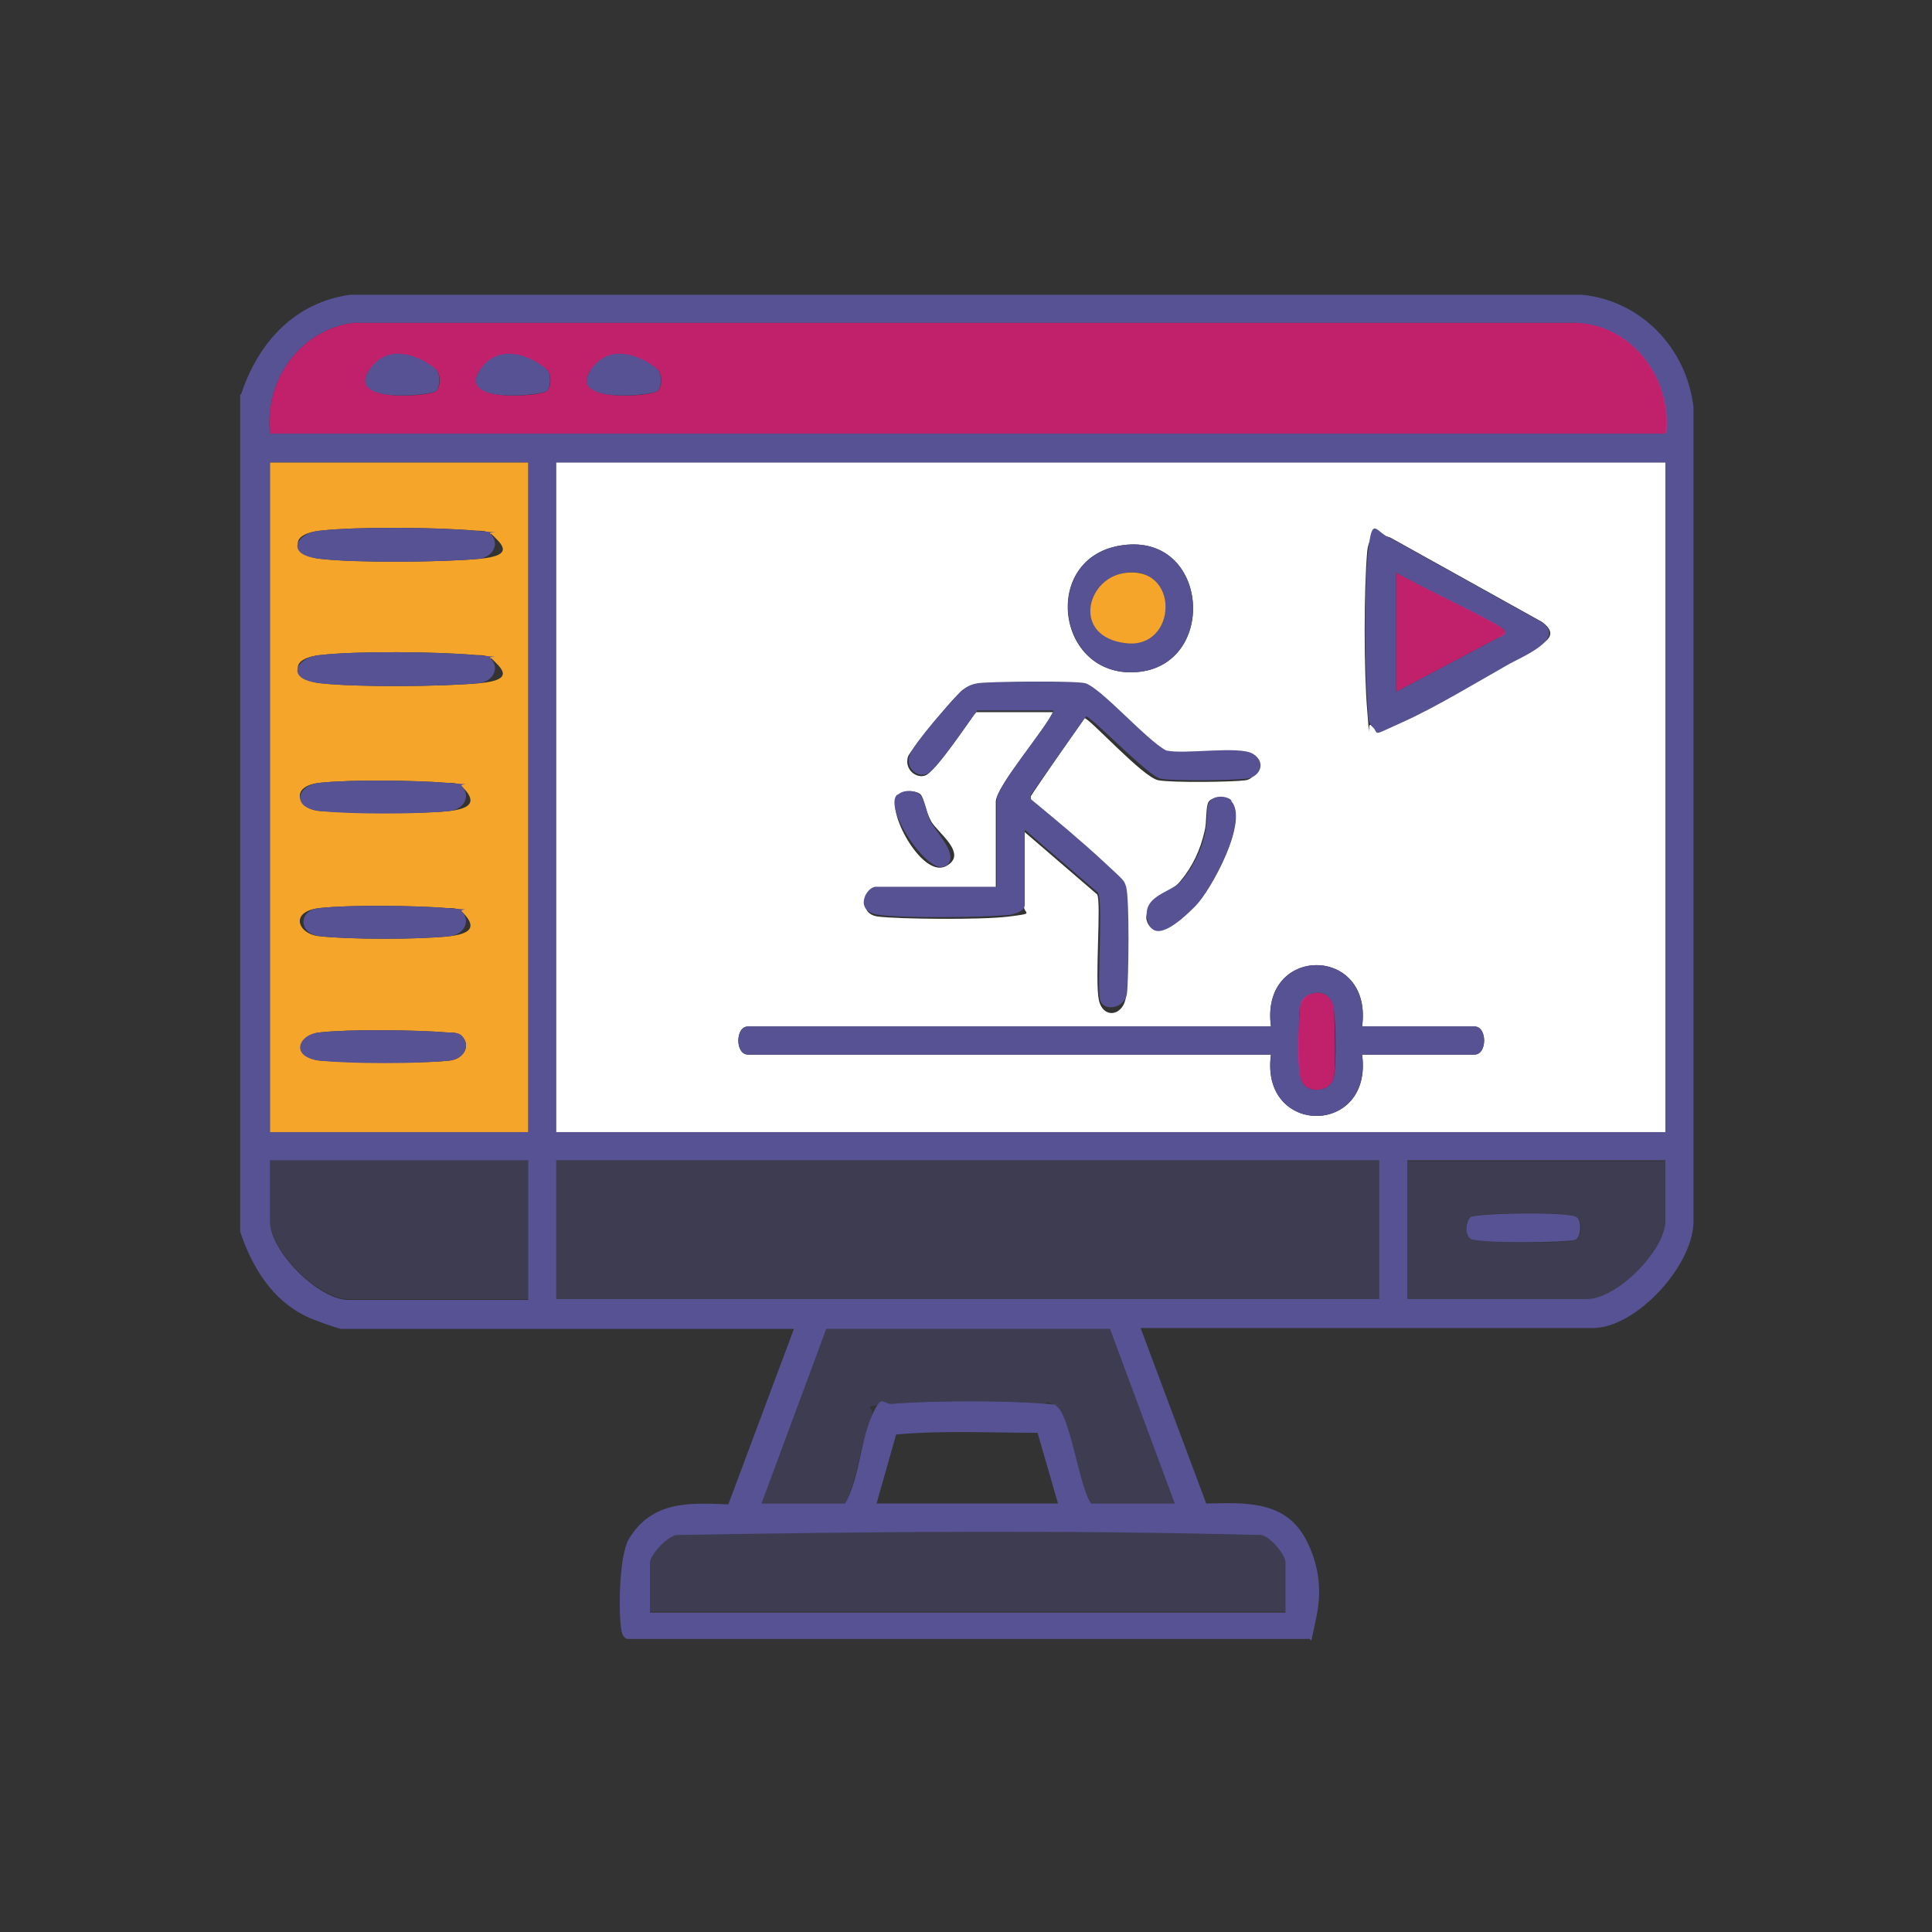
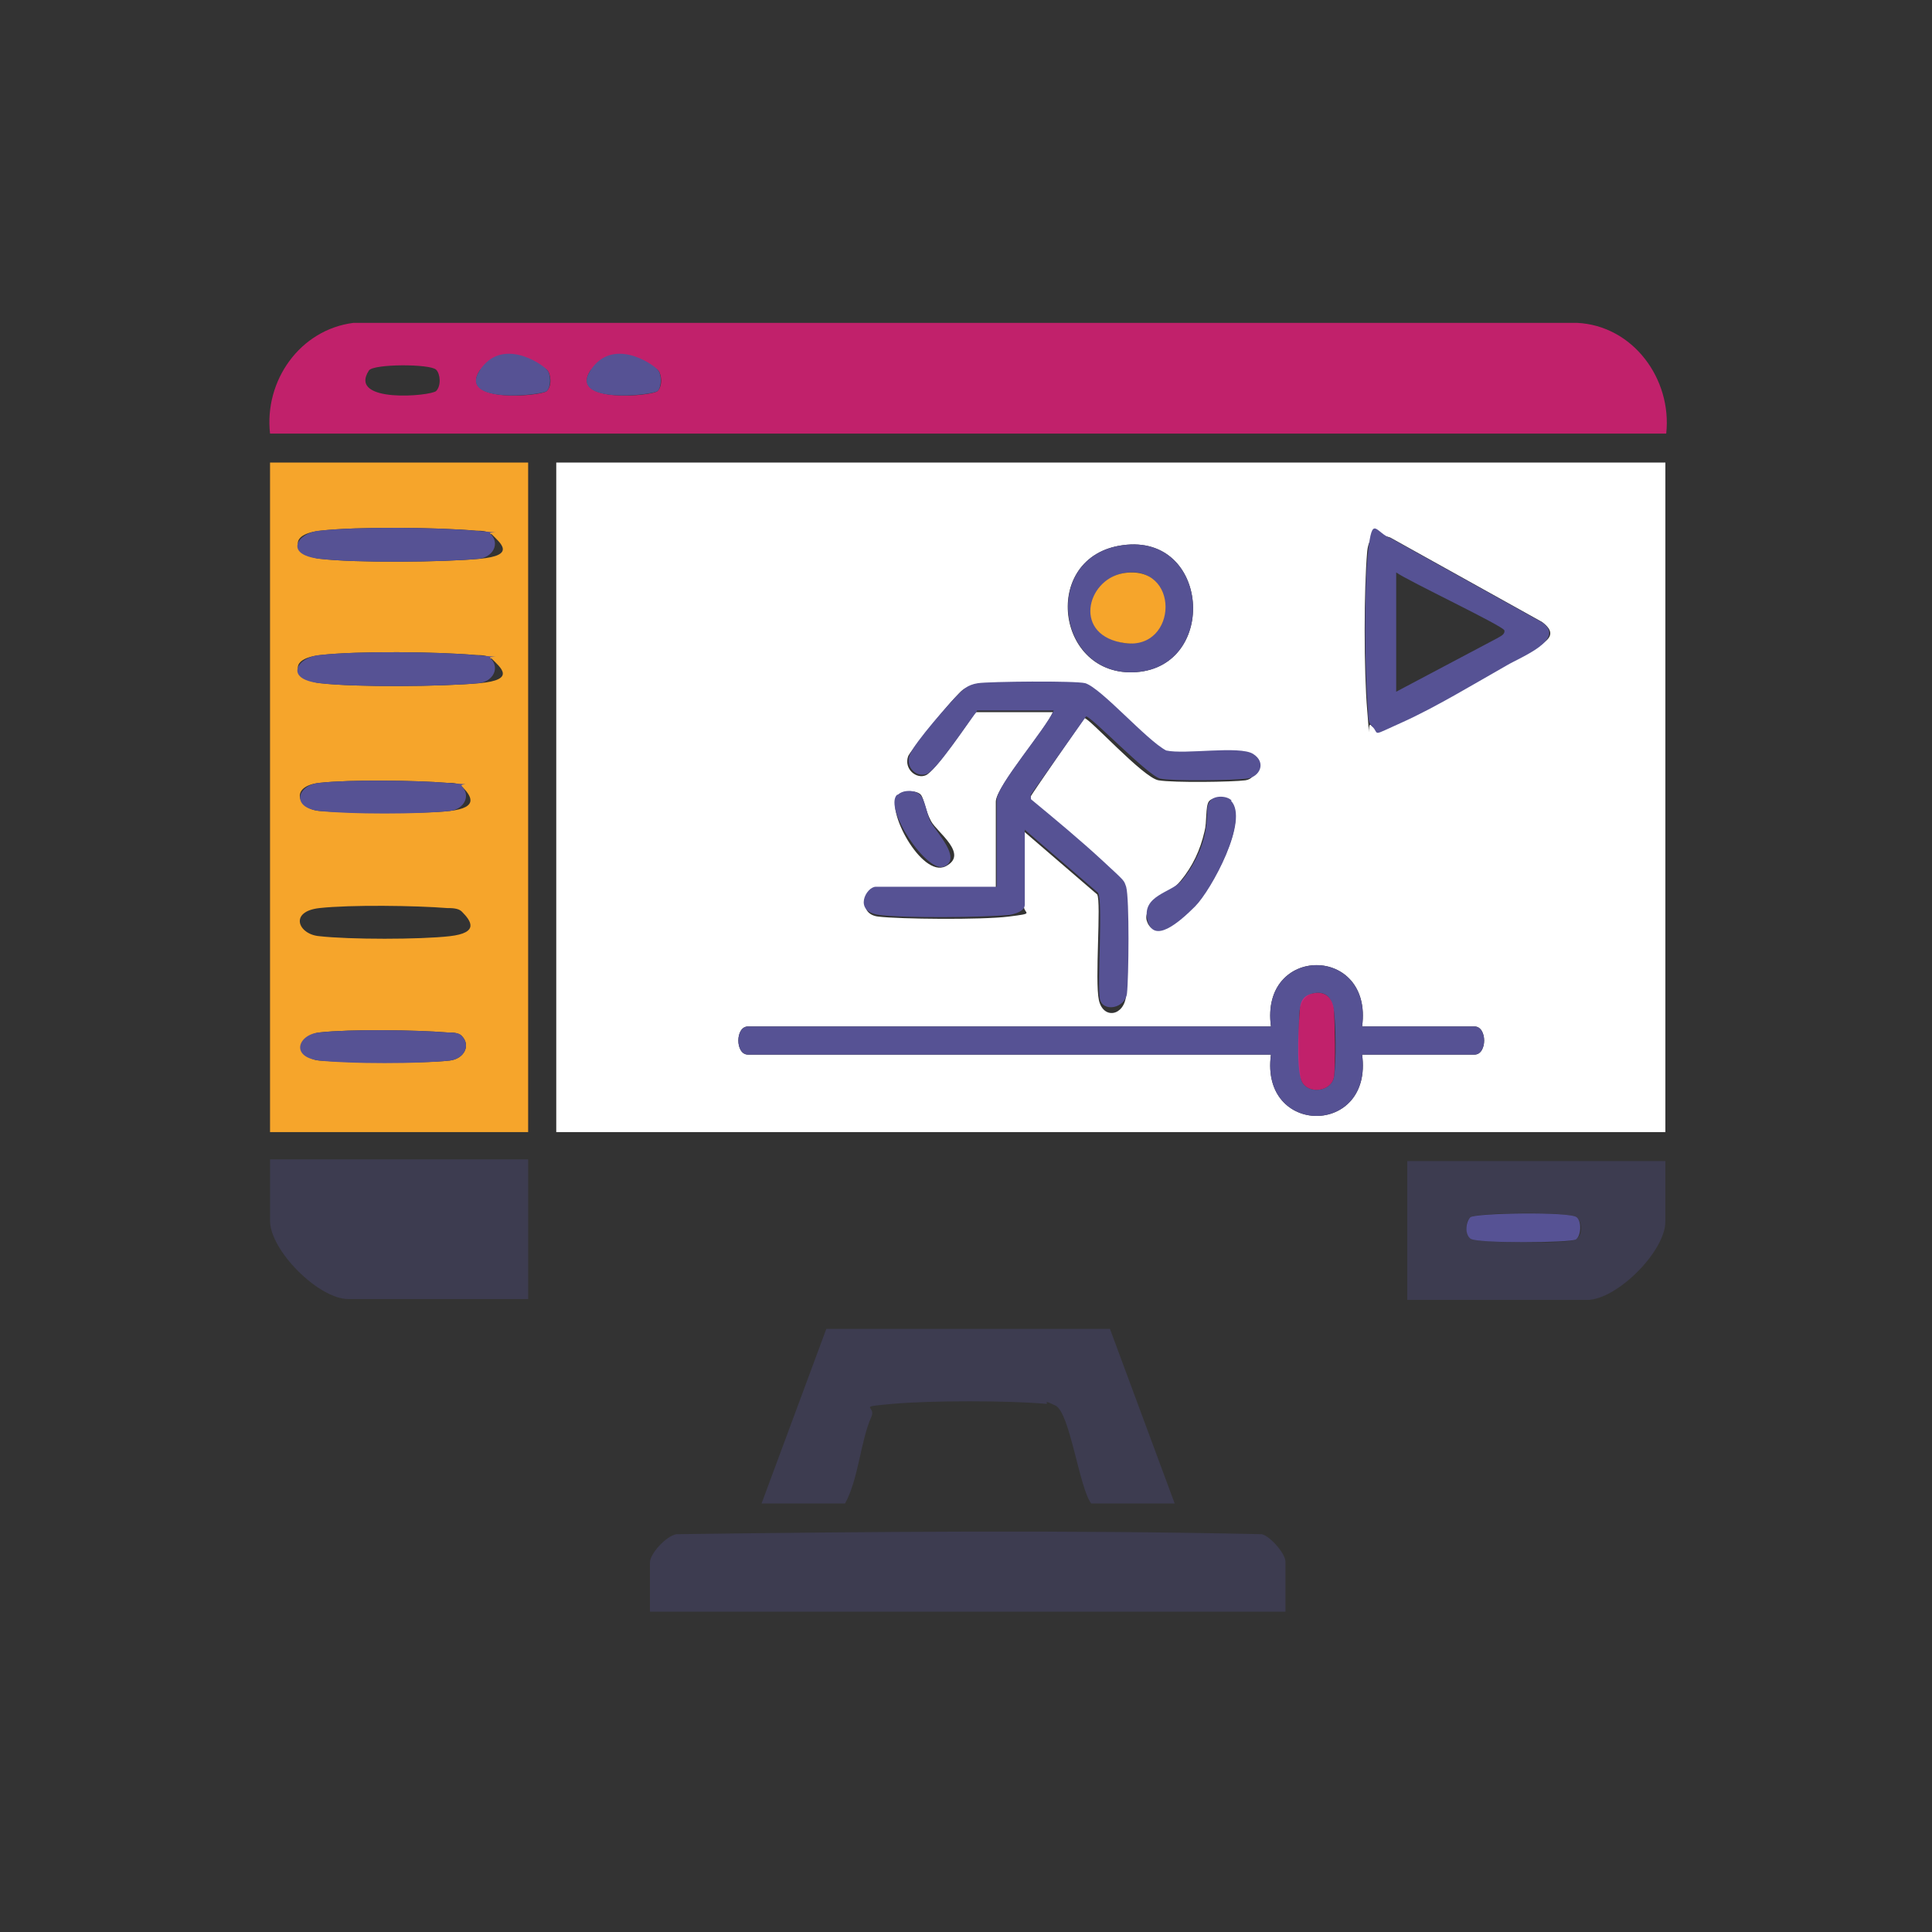
<svg xmlns="http://www.w3.org/2000/svg" id="Calque_1" version="1.1" viewBox="0 0 226.8 226.8">
  <rect x="0" y="0" width="226.8" height="226.8" fill="#333333" stroke="none" />
  <defs>
    <style>
      .st0 {
        fill: #f6a52b;
      }

      .st1 {
        fill: #e41d7a;
        opacity: .8;
      }

      .st2 {
        opacity: .3;
      }

      .st2, .st3 {
        fill: #565294;
      }

      .st4 {
        fill: #fff;
      }
    </style>
  </defs>
-   <path class="st3" d="M28.3,46.3c2-6.1,6.3-10.8,12.8-11.7h144.6c7,.7,12.3,6.3,13.1,13.2v95.3c.2,5.3-6.7,12.8-11.8,12.8h-53.1l7.7,20.6c4.6-.1,9.4-.4,11.8,4.4s1.2,8.5.8,10.5-.2.8-.7,1h-79.9c-.6-.3-.6-.8-.7-1.3-.3-2.4-.2-8.4.9-10.4,2.7-4.5,7-4.3,11.7-4.1l7.7-20.6h-53.1c-.4,0-3.4-1.1-4-1.4-4.1-1.9-6.5-5.8-7.9-10V46.3ZM195.5,50.9c.8-6.4-3.9-12.7-10.5-13H41.5c-6.3.8-10.5,6.8-9.8,13h163.9ZM62,54.3h-30.3v78.6h30.3V54.3ZM195.5,54.3H65.3v78.6h130.2V54.3ZM62,136.2h-30.3v7.2c0,3.5,5.7,9.2,9.2,9.2h21.1v-16.3ZM161.9,136.2h-96.6v16.3h96.6v-16.3ZM195.5,136.2h-30.3v16.3h21.1c3.5,0,9.2-5.7,9.2-9.2v-7.2ZM137.9,176.5l-7.6-20.5h-33.3l-7.6,20.5h9.8c1.7-2.9,1.8-7.3,3.1-10.2s1.2-1.4,2.5-1.5c4.4-.4,13.6-.4,18,0s.7,0,1.1.2c1.7.7,2.8,9.7,4.2,11.5h9.8ZM102.9,176.5h21.3l-2.4-8.3c-5.5,0-11.2-.3-16.6.2l-2.3,8.1ZM150.9,189.2v-5.8c0-.9-1.8-3-2.8-3.2-22.8-.6-45.9-.4-68.7,0-1.1.2-3.1,2.3-3.1,3.3v5.8h74.6Z" />
  <path class="st4" d="M195.5,54.3v78.6H65.3V54.3h130.2ZM161,85.2c.8.8,2.5-.1,3.5-.5,3.8-1.7,8.7-4.5,12.3-6.7s6.9-3,4.2-5l-17.8-9.9c-1.8-.6-2.5-.1-2.7,1.6-.4,4.6-.4,14,0,18.7s0,1.4.4,1.7ZM131.8,64c-9.7,1.3-7.9,15.6,1.6,14.9,9.6-.7,8.6-16.3-1.6-14.9ZM114.6,83.6h9c-.9,2.1-6.7,8.8-6.7,10.5v10.2h-14.2c-1.1,0-2.1,3,.4,3.3s12.1.4,15.3,0,1.8-.3,1.8-1.2v-8.8l8.6,7.4c.5.9-.3,10.1.2,12.4s3,1.9,3.2-.6.3-11.1-.1-12.5-2-2.3-2.7-3c-2.6-2.6-5.6-4.9-8.4-7.3v-.5c-.1,0,6.3-9.2,6.3-9.2.6,0,6.9,7,8.7,7.3s8.7.2,10.2,0,1.6-2.4.7-2.9c-1.6-1-8,.2-10.2-.4-2.3-1.2-7.5-7.3-9.5-7.9s-11-.3-12.6,0-1.7.7-2.5,1.5-5.3,6.3-5.5,6.9c-.5,1.5,1,2.7,2.1,2.2s4.7-5.8,5.7-7.2ZM105.4,93.3c-1.6,1.6,2.8,9.8,5.6,8.4s-1-4-1.7-5.3-.8-2.6-1.2-3.1-2-.6-2.6,0ZM144.5,94c-.5-.5-2.2-.5-2.6.1s-.2,2.4-.5,3.5c-.5,2.2-1.4,4.1-2.8,5.8s-4.4,2.9-4,4.6c.8,2.9,4.6-.5,5.6-1.6,2-2,6.5-10.2,4.2-12.4ZM159.9,120.5c1.3-9.6-12-9.6-10.7,0h-61.4c-1.5,0-1.5,3.3,0,3.3h61.4c-1.3,9.6,12,9.6,10.7,0h13.2c1.5,0,1.5-3.3,0-3.3h-13.2Z" />
  <path class="st0" d="M62,54.3v78.6h-30.3V54.3h30.3ZM57.6,62.7c-.4-.4-1.2-.4-1.7-.4-4.5-.4-13.9-.5-18.3,0s-2.5,3.1,0,3.3c4.2.5,14.4.4,18.7,0s2.5-1.8,1.4-2.9ZM57.6,77.3c-.4-.4-1.2-.4-1.7-.4-4.5-.4-13.9-.5-18.3,0s-2.5,3.1,0,3.3c4.2.5,14.4.4,18.7,0s2.5-1.8,1.4-2.9ZM54.2,92.3c-.4-.4-1.2-.4-1.7-.4-3.7-.3-11.4-.4-15,0s-2.5,3.1,0,3.3,11.8.4,15.3,0,2.5-1.8,1.4-2.9ZM54.2,107c-.4-.4-1.2-.4-1.7-.4-3.7-.3-11.4-.4-15,0s-2.5,3.1,0,3.3c3.5.4,11.8.4,15.3,0s2.5-1.8,1.4-2.9ZM54.2,121.6c-.4-.4-1.2-.4-1.7-.4-3.7-.3-11.4-.4-15,0-2.5.3-2.5,3.1,0,3.3s11.8.4,15.3,0c1.7-.2,2.5-1.8,1.4-2.9Z" />
  <path class="st1" d="M195.5,50.9H31.7c-.7-6.2,3.5-12.2,9.8-13h143.6c6.6.3,11.2,6.6,10.5,13ZM51.2,43.4c-.7-.7-7.4-.7-7.9.1-2.5,3.9,7.3,3,7.9,2.4s.5-2,0-2.5ZM64.2,43.4c-.7-.7-7.4-.7-7.9.1-2.5,3.9,7.3,3,7.9,2.4s.5-2,0-2.5ZM77.2,43.4c-.7-.7-7.4-.7-7.9.1-2.5,3.9,7.3,3,7.9,2.4s.5-2,0-2.5Z" />
-   <rect class="st2" x="65.3" y="136.2" width="96.6" height="16.3" />
  <path class="st2" d="M150.9,189.2h-74.6v-5.8c0-1,1.9-3.1,3.1-3.3,22.9-.3,45.9-.5,68.7,0,1,.2,2.8,2.3,2.8,3.2v5.8Z" />
  <path class="st2" d="M137.9,176.5h-9.8c-1.4-1.8-2.5-10.7-4.2-11.5s-.7-.2-1.1-.2c-4.4-.4-13.6-.4-18,0s-1.9.2-2.5,1.5c-1.3,2.9-1.5,7.3-3.1,10.2h-9.8l7.6-20.5h33.3l7.6,20.5Z" />
  <path class="st2" d="M62,136.2v16.3h-21.1c-3.5,0-9.2-5.7-9.2-9.2v-7.2h30.3Z" />
  <path class="st2" d="M195.5,136.2v7.2c0,3.5-5.7,9.2-9.2,9.2h-21.1v-16.3h30.3ZM185.1,142.9c-.7-.7-11.8-.6-12.5,0s-.5,2,0,2.5,11.5.7,12.4.1.7-2.1.1-2.6Z" />
  <path class="st3" d="M114.6,83.6c-1,1.3-4.5,6.6-5.7,7.2s-2.7-.7-2.1-2.2,4.8-6.2,5.5-6.9,1.2-1.3,2.5-1.5,11.4-.3,12.6,0c1.9.6,7.2,6.7,9.5,7.9,2.2.5,8.6-.6,10.2.4s.8,2.7-.7,2.9-8.8.3-10.2,0-8.1-7.3-8.7-7.3l-6.5,9.2v.5c2.9,2.4,5.8,4.8,8.5,7.3s2.4,2.2,2.7,3c.4,1.4.3,10.7.1,12.5s-2.9,2.3-3.2.6.4-11.4-.2-12.4l-8.6-7.4v8.8c0,.8-1.2,1.1-1.8,1.2-3.2.3-12.2.4-15.3,0s-1.5-3.3-.4-3.3h14.2v-10.2c0-1.7,5.8-8.4,6.7-10.5h-9Z" />
  <path class="st3" d="M159.9,120.5h13.2c1.5,0,1.5,3.3,0,3.3h-13.2c1.3,9.6-12,9.6-10.7,0h-61.4c-1.5,0-1.5-3.3,0-3.3h61.4c-1.3-9.6,12-9.6,10.7,0ZM154.2,116.6c-.9.2-1.4.9-1.6,1.8s-.2,7.7.2,8.5c.7,1.6,3.5,1.3,3.8-.5s.2-6.2,0-7.7-.9-2.4-2.4-2.1Z" />
  <path class="st3" d="M161,85.2c-.4-.4-.4-1.2-.4-1.7-.4-4.7-.5-14.1,0-18.7s.9-2.2,2.7-1.6l17.8,9.9c2.7,2-2.5,4-4.2,5-3.7,2.1-8.5,5-12.3,6.7s-2.6,1.4-3.5.5ZM163.9,81.2l11.9-6.3c.3-.2.9-.4.8-.9s-11.3-5.8-12.7-6.8v14Z" />
  <path class="st3" d="M131.8,64c10.2-1.4,11.2,14.2,1.6,14.9-9.4.7-11.3-13.6-1.6-14.9ZM131.8,67.3c-4.3.8-4.2,7.6.3,8.2s6.5-9.5-.3-8.2Z" />
  <path class="st3" d="M144.5,94c2.2,2.2-2.3,10.5-4.2,12.4s-4.9,4.5-5.6,1.6,2.8-3.2,4-4.6,2.4-3.6,2.8-5.8,0-2.7.5-3.5,2.1-.7,2.6-.1Z" />
  <path class="st3" d="M105.4,93.3c.6-.6,2-.6,2.6,0s.8,2.2,1.2,3.1c.7,1.3,3.7,4.3,1.7,5.3s-7.2-6.8-5.6-8.4Z" />
  <path class="st3" d="M57.6,62.7c1.1,1.1.3,2.7-1.4,2.9-4.2.4-14.4.5-18.7,0s-2.5-3.1,0-3.3c4.4-.5,13.9-.4,18.3,0s1.4,0,1.7.4Z" />
  <path class="st3" d="M57.6,77.3c1.1,1.1.3,2.7-1.4,2.9-4.2.4-14.4.5-18.7,0s-2.5-3.1,0-3.3c4.4-.5,13.9-.4,18.3,0s1.4,0,1.7.4Z" />
  <path class="st3" d="M54.2,92.3c1.1,1.1.3,2.7-1.4,2.9-3.5.4-11.8.4-15.3,0s-2.5-3.1,0-3.3c3.6-.4,11.3-.3,15,0s1.4,0,1.7.4Z" />
-   <path class="st3" d="M54.2,107c1.1,1.1.3,2.7-1.4,2.9-3.5.4-11.8.4-15.3,0-2.5-.3-2.5-3.1,0-3.3,3.6-.4,11.3-.3,15,0s1.4,0,1.7.4Z" />
  <path class="st3" d="M54.2,121.6c1.1,1.1.3,2.7-1.4,2.9-3.5.4-11.8.4-15.3,0s-2.5-3.1,0-3.3c3.6-.4,11.3-.3,15,0,.5,0,1.4,0,1.7.4Z" />
-   <path class="st3" d="M51.2,43.4c.5.5.5,2,0,2.5s-10.5,1.6-7.9-2.4,7.3-.8,7.9-.1Z" />
  <path class="st3" d="M64.2,43.4c.5.5.5,2,0,2.5s-10.5,1.6-7.9-2.4,7.3-.8,7.9-.1Z" />
  <path class="st3" d="M77.2,43.4c.5.5.5,2,0,2.5s-10.5,1.6-7.9-2.4,7.3-.8,7.9-.1Z" />
  <path class="st3" d="M185.1,142.9c.6.5.5,2.2-.1,2.6s-11.7.5-12.4-.1-.5-2,0-2.5,11.8-.7,12.5,0Z" />
  <path class="st1" d="M154.2,116.6c1.5-.3,2.3.7,2.4,2.1s.2,6.4,0,7.7c-.3,1.8-3.1,2.1-3.8.5s-.3-7.4-.2-8.5.6-1.6,1.6-1.8Z" />
-   <path class="st1" d="M163.9,81.2v-14c1.4,1,12.5,6.1,12.7,6.8s-.4.7-.8.9l-11.9,6.3Z" />
  <path class="st0" d="M131.8,67.3c6.8-1.2,6.5,9,.3,8.2s-4.6-7.4-.3-8.2Z" />
</svg>